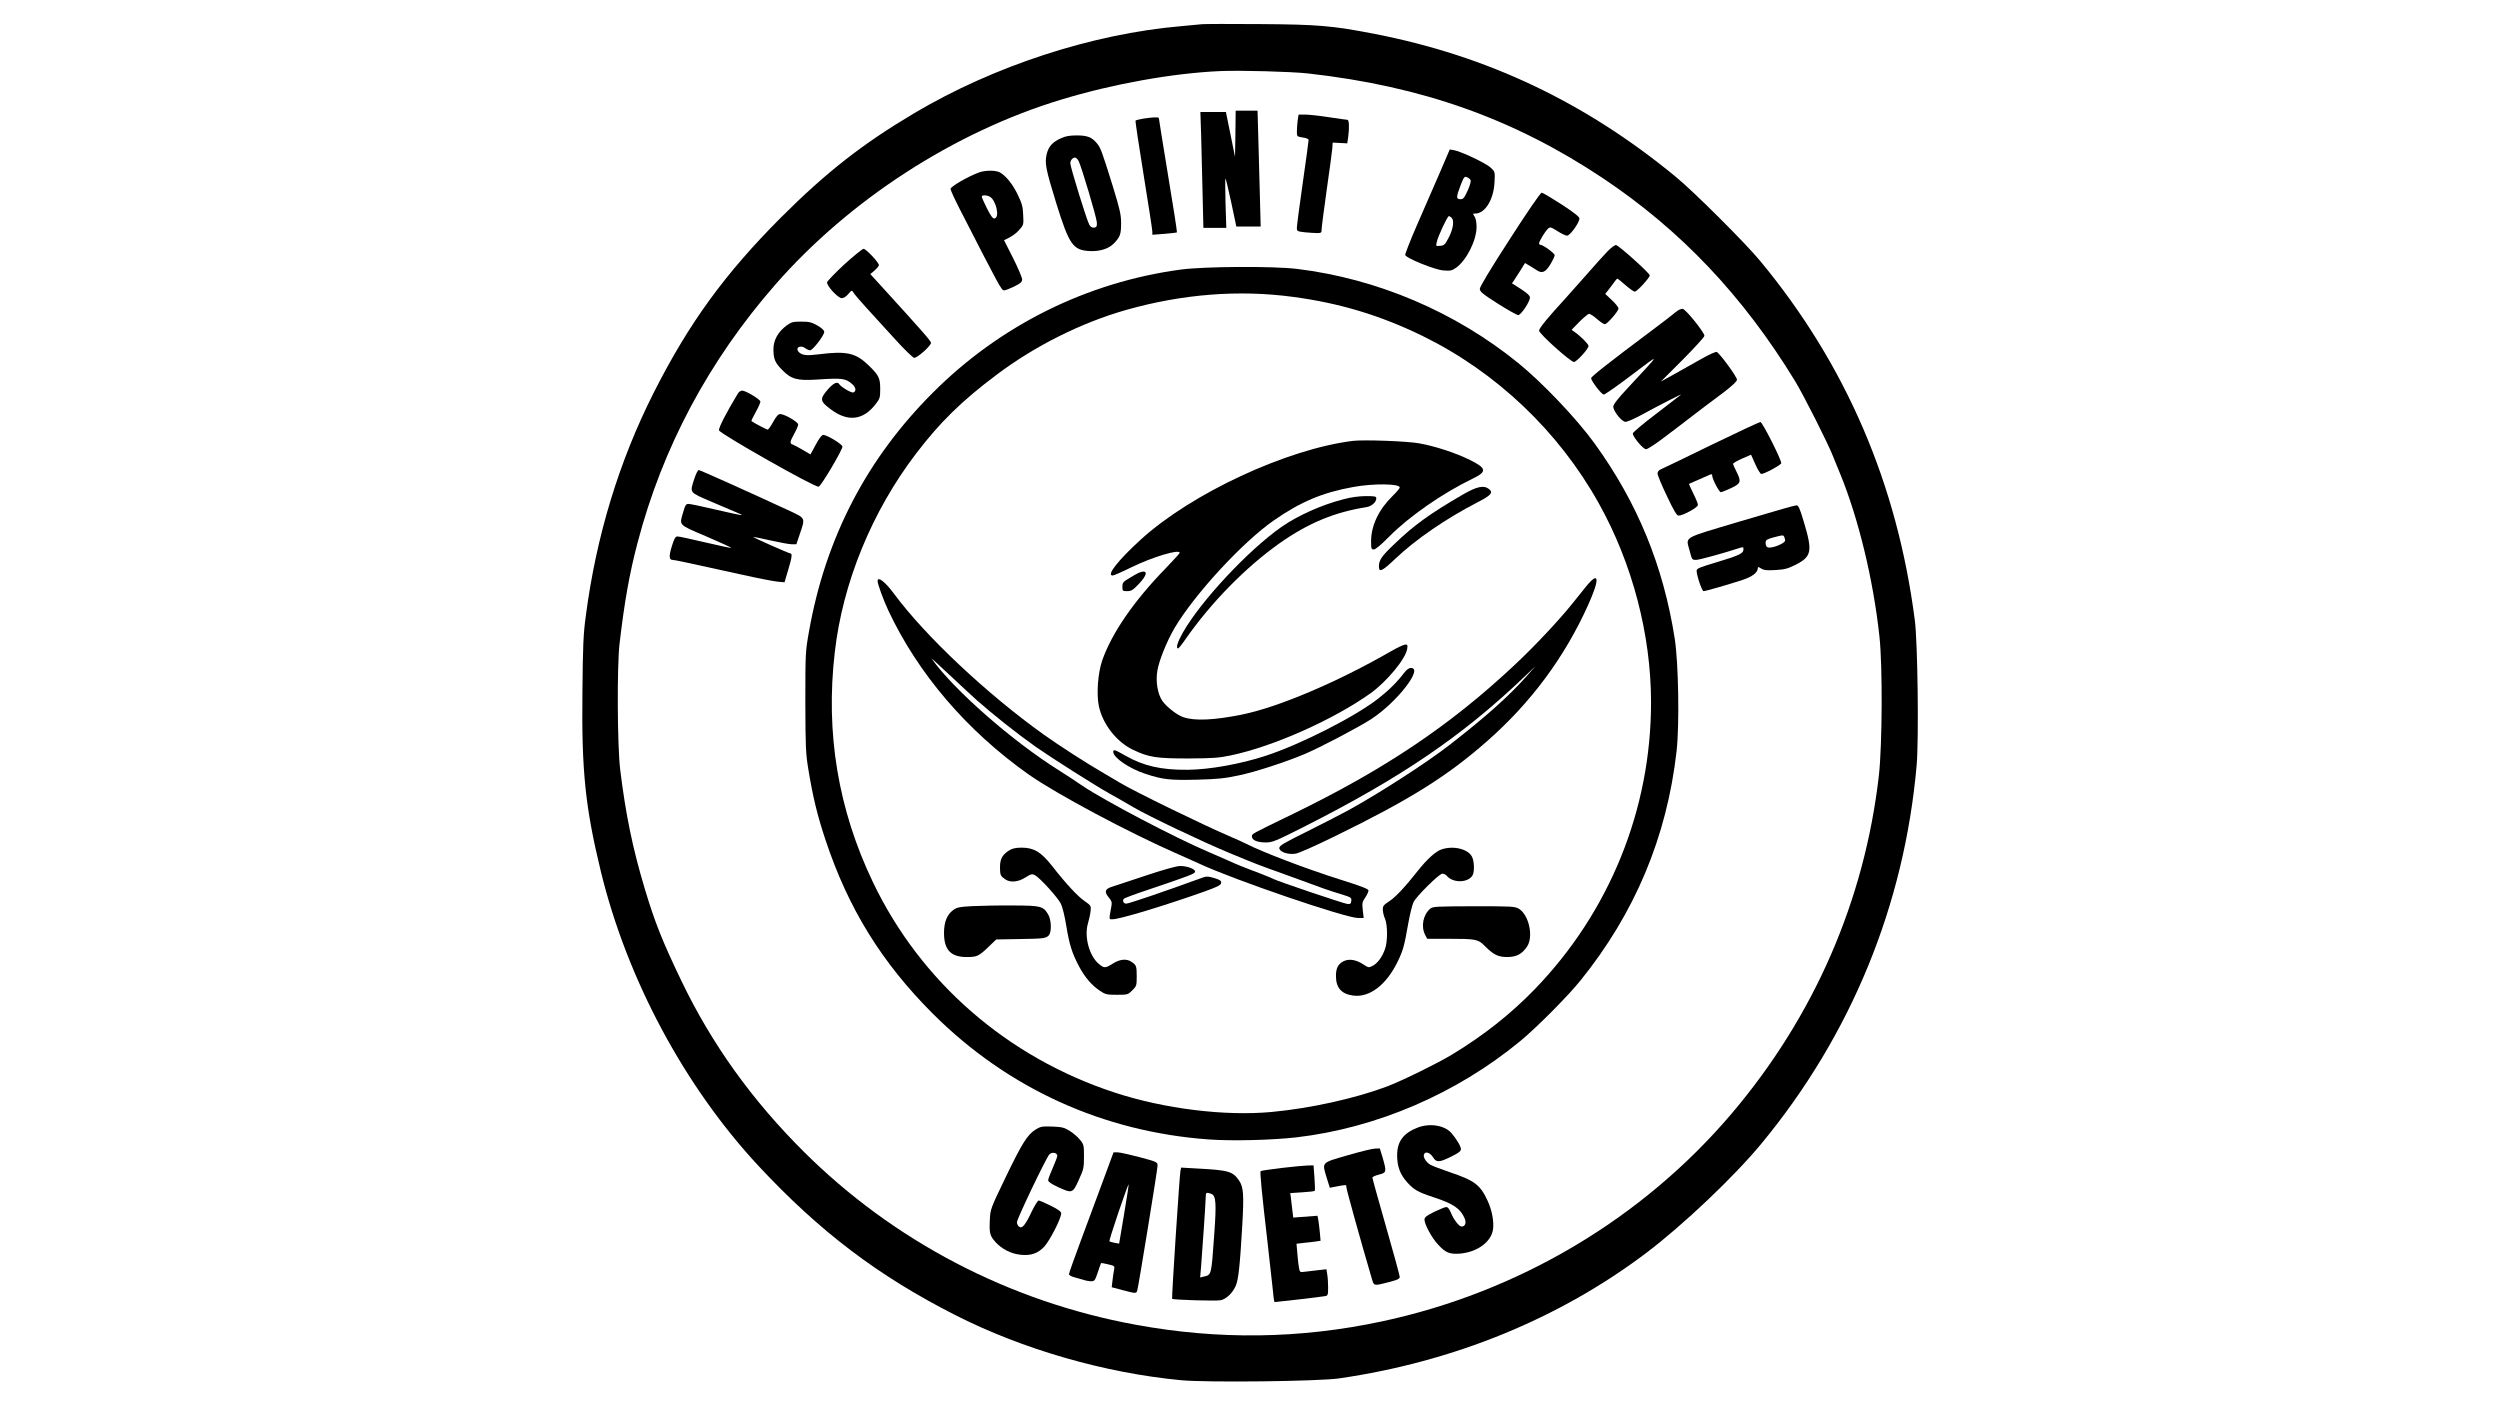
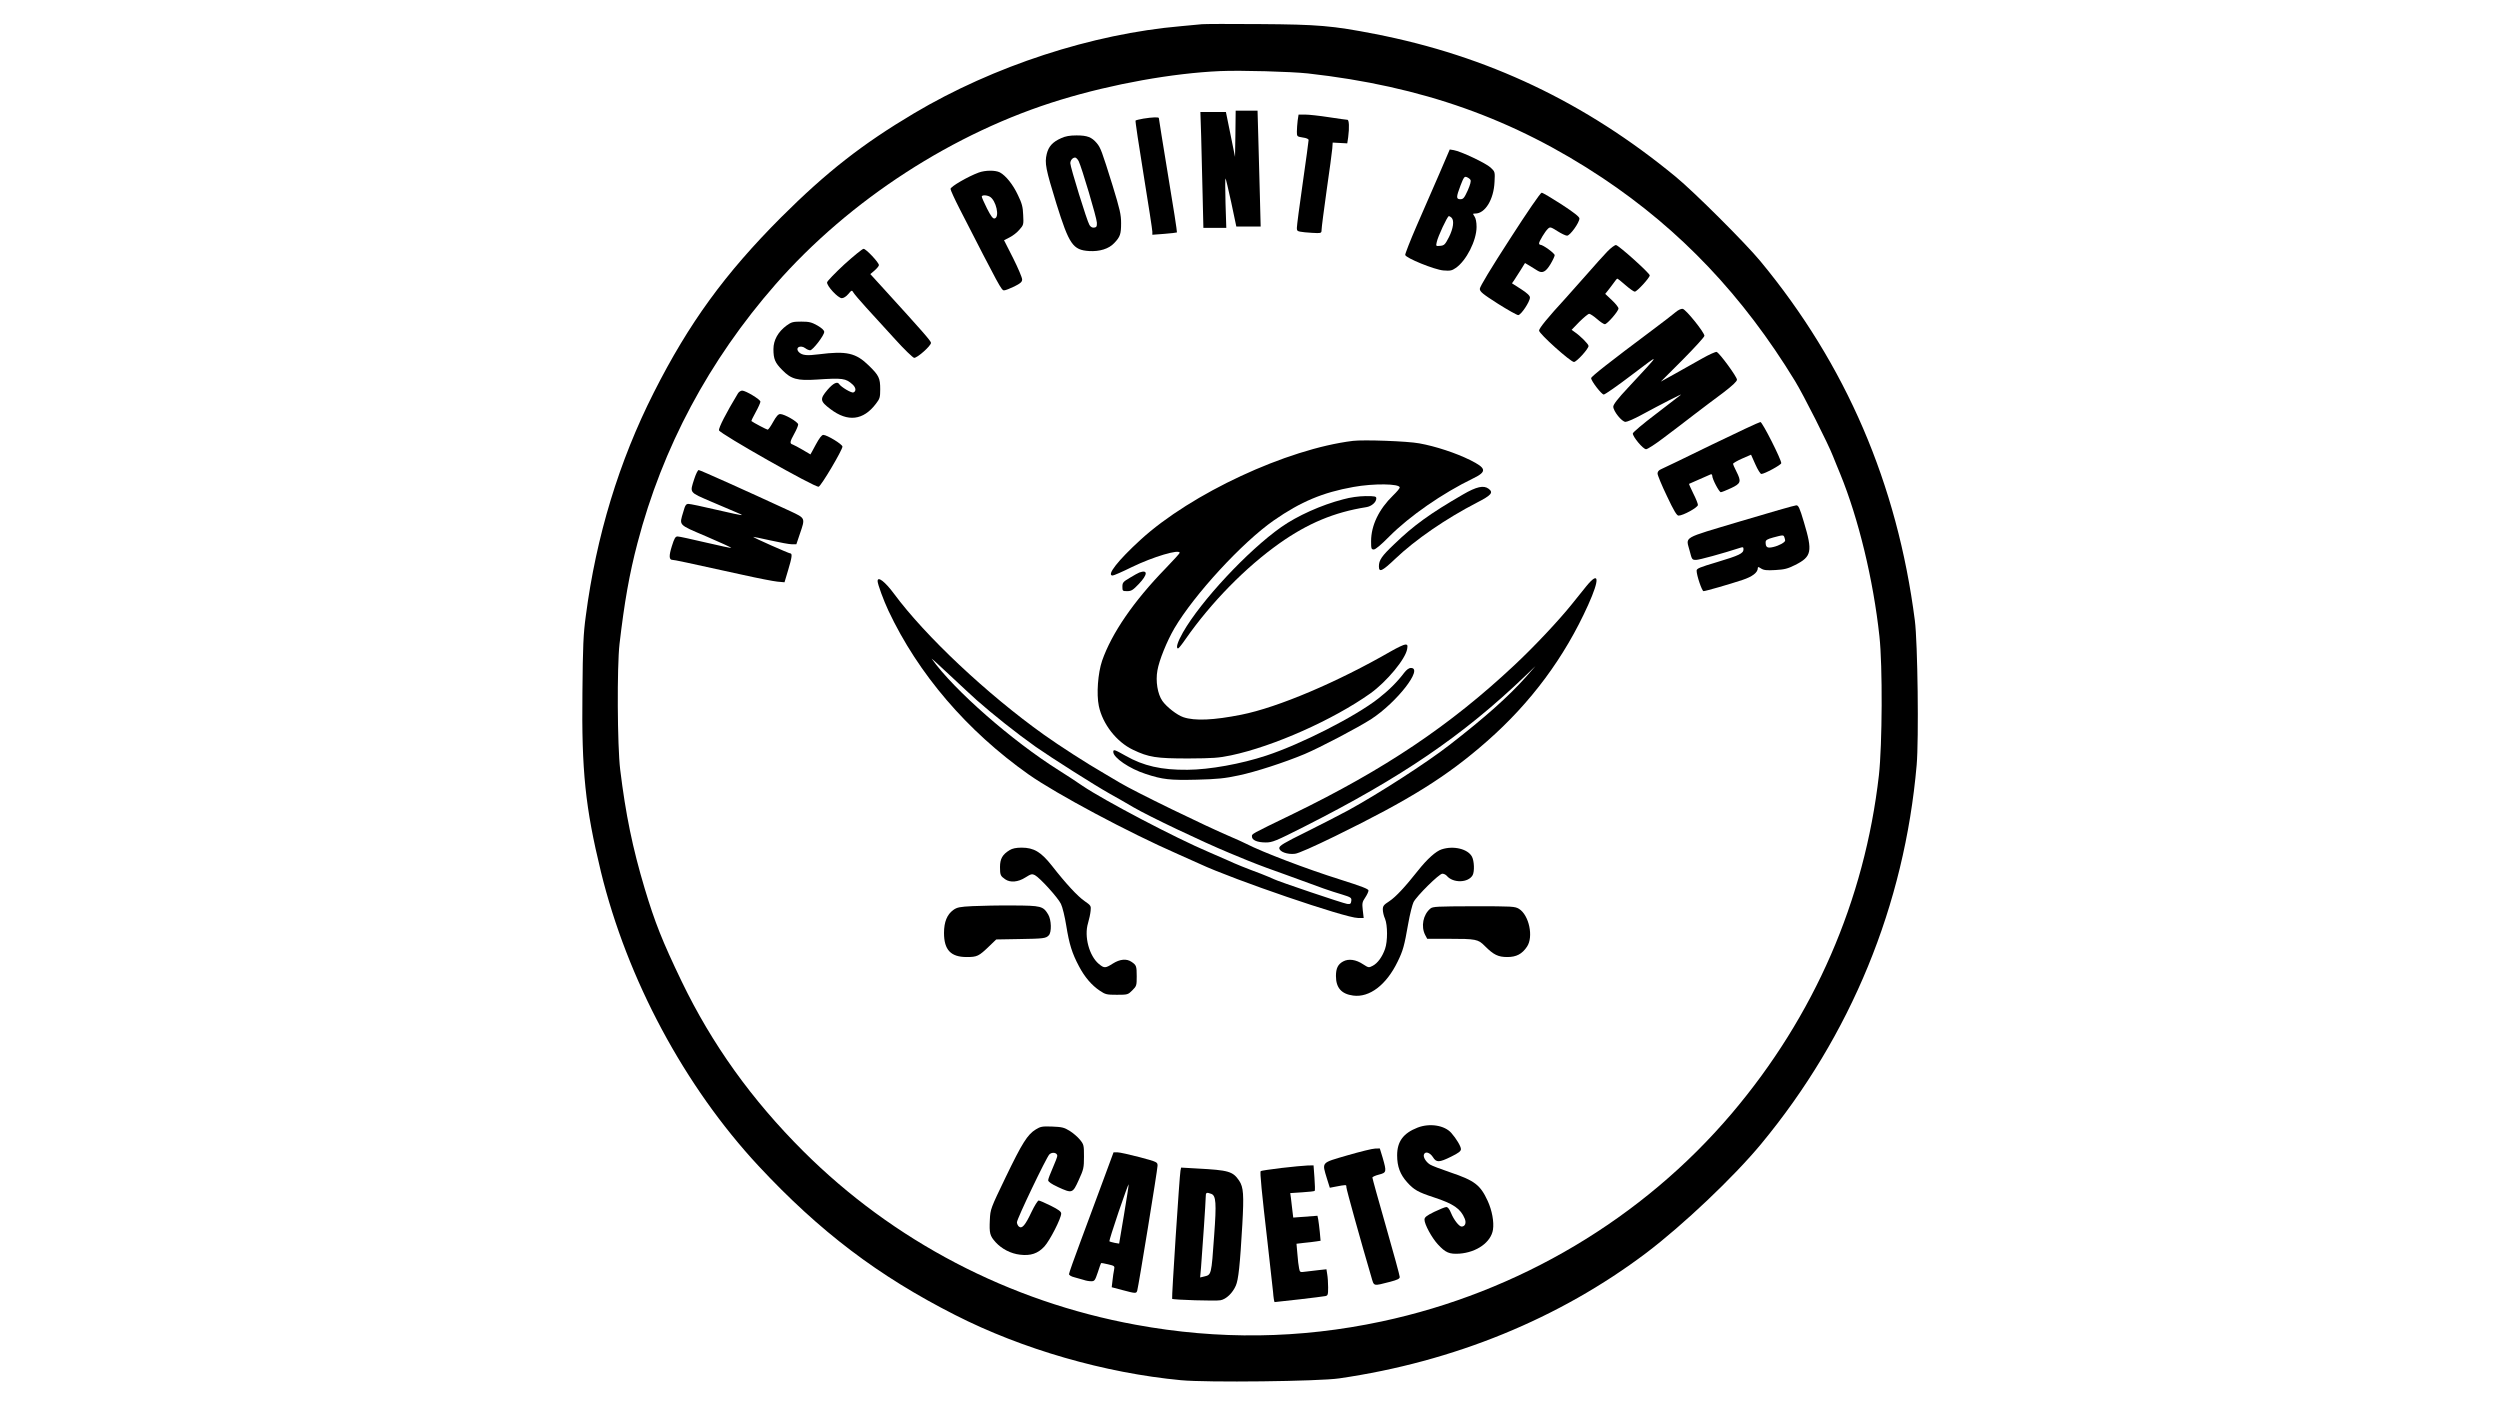
<svg xmlns="http://www.w3.org/2000/svg" version="1.0" width="1920" height="1080" viewBox="0 0 1920 1080" preserveAspectRatio="xMidYMid meet">
  <g transform="translate(0,1080) scale(0.1,-0.1)" fill="#000000" stroke="none">
    <path d="M9230 10614 c-19 -2 -91 -9 -160 -15 -683 -59 -1439 -306 -2050 -669 -399 -237 -674 -453 -1021 -799 -432 -433 -708 -812 -978 -1346 -267 -528 -442 -1103 -522 -1715 -19 -139 -23 -231 -26 -589 -7 -604 22 -881 142 -1376 202 -827 642 -1648 1211 -2260 469 -503 918 -844 1509 -1144 516 -263 1151 -446 1735 -501 197 -19 1060 -9 1215 14 881 128 1690 459 2359 964 281 213 671 582 882 837 689 833 1100 1833 1194 2910 17 194 8 941 -14 1110 -135 1049 -529 1965 -1187 2760 -114 138 -509 532 -649 647 -694 572 -1447 929 -2310 1097 -328 64 -436 73 -885 76 -225 2 -426 1 -445 -1z m815 -378 c876 -98 1579 -348 2263 -803 598 -399 1077 -903 1477 -1558 66 -108 255 -482 293 -580 11 -27 35 -88 55 -135 140 -342 254 -812 301 -1247 25 -225 22 -833 -4 -1067 -110 -961 -496 -1849 -1129 -2596 -685 -808 -1639 -1375 -2691 -1599 -629 -134 -1252 -142 -1888 -25 -972 178 -1861 643 -2553 1333 -396 395 -701 821 -934 1304 -149 310 -206 454 -284 714 -93 311 -146 569 -188 913 -22 181 -25 791 -5 965 37 318 76 540 138 775 192 734 549 1402 1060 1986 568 649 1371 1169 2191 1418 400 122 861 204 1223 220 160 7 545 -4 675 -18z" />
    <path d="M9488 9773 l-3 -178 -35 173 -35 172 -98 0 -98 0 6 -187 c3 -104 8 -304 11 -445 l6 -258 88 0 88 0 -6 190 c-3 105 -3 190 0 190 2 0 22 -83 44 -185 l39 -185 93 0 94 0 -6 233 c-4 127 -9 328 -12 445 l-6 212 -84 0 -84 0 -2 -177z" />
    <path d="M9966 9874 c-3 -26 -6 -64 -6 -85 0 -37 1 -38 45 -45 29 -4 45 -11 45 -20 0 -8 -20 -156 -45 -330 -25 -173 -45 -327 -45 -343 0 -27 2 -28 61 -35 34 -3 77 -6 95 -6 31 0 34 3 34 28 0 16 18 152 39 303 22 151 41 294 43 319 l3 45 56 -3 56 -3 7 47 c10 76 7 134 -6 134 -7 0 -71 9 -143 20 -71 11 -153 20 -181 20 l-51 0 -7 -46z" />
    <path d="M8781 9889 c-30 -5 -57 -12 -60 -15 -3 -2 25 -190 62 -417 37 -227 67 -423 67 -436 l0 -24 92 7 c51 4 94 9 97 11 2 3 -28 200 -68 437 -39 238 -71 436 -71 441 0 9 -49 7 -119 -4z" />
    <path d="M8150 9739 c-66 -29 -97 -64 -111 -121 -17 -72 -8 -115 74 -382 98 -314 127 -356 251 -364 81 -5 152 17 193 61 46 48 53 69 53 153 0 66 -9 105 -65 288 -84 269 -92 291 -122 327 -39 46 -73 59 -155 59 -52 0 -86 -6 -118 -21z m134 -176 c23 -47 139 -436 140 -473 1 -29 -3 -36 -21 -38 -14 -2 -27 5 -36 20 -18 27 -147 445 -147 474 0 23 18 44 37 44 7 0 19 -12 27 -27z" />
    <path d="M11053 9463 c-45 -103 -123 -282 -173 -397 -50 -115 -89 -216 -88 -224 5 -24 224 -113 293 -119 52 -4 65 -2 95 19 81 55 160 211 160 315 0 37 -6 67 -16 81 -14 21 -14 22 6 22 76 0 142 108 148 243 4 77 4 78 -30 110 -36 34 -229 125 -283 134 l-31 5 -81 -189z m240 -44 c6 -10 -1 -36 -21 -82 -26 -57 -34 -67 -56 -67 -34 0 -33 16 1 106 24 62 30 71 47 64 11 -4 24 -13 29 -21z m-145 -291 c22 -22 13 -83 -20 -149 -30 -58 -36 -64 -67 -67 -33 -3 -34 -3 -27 28 8 42 82 200 93 200 5 0 14 -5 21 -12z" />
    <path d="M7517 9475 c-82 -30 -217 -108 -217 -126 0 -9 32 -79 71 -155 306 -597 320 -624 340 -624 11 0 46 14 79 30 48 24 60 35 60 54 0 14 -31 87 -69 163 l-70 138 43 22 c24 12 58 38 75 59 32 36 33 39 29 113 -2 62 -10 90 -40 152 -38 82 -94 151 -139 175 -35 18 -112 17 -162 -1z m84 -185 c49 -27 79 -160 37 -168 -13 -2 -28 18 -58 77 -22 44 -40 85 -40 91 0 13 36 13 61 0z" />
    <path d="M11595 8963 c-145 -224 -230 -365 -230 -381 0 -22 21 -39 138 -114 76 -48 147 -88 157 -88 21 0 90 103 90 135 0 14 -21 34 -69 65 l-69 44 18 26 c9 14 32 49 50 78 l32 52 37 -22 c20 -12 46 -28 58 -36 38 -24 64 -11 100 48 18 30 33 62 33 70 0 15 -90 80 -110 80 -5 0 -10 5 -10 11 0 15 47 93 68 112 17 16 22 14 73 -18 30 -19 63 -35 74 -35 23 0 95 100 95 132 0 13 -41 45 -137 108 -76 49 -145 90 -153 90 -9 0 -110 -147 -245 -357z" />
    <path d="M12344 8868 c-28 -29 -100 -109 -160 -178 -60 -68 -132 -149 -160 -180 -136 -148 -204 -231 -204 -249 0 -24 242 -241 268 -241 20 0 112 101 112 123 0 14 -62 77 -108 108 l-22 16 60 62 c34 33 67 61 75 61 7 0 35 -18 60 -40 25 -22 52 -40 60 -40 18 0 105 100 105 121 0 9 -23 38 -51 64 l-51 48 21 26 c12 14 31 41 44 58 12 18 25 33 28 33 3 0 32 -22 63 -50 31 -27 63 -50 71 -50 17 0 115 107 115 125 0 17 -236 229 -259 233 -9 1 -39 -21 -67 -50z" />
    <path d="M6485 8770 c-71 -66 -131 -128 -133 -138 -4 -27 84 -122 113 -122 14 0 34 13 50 32 25 30 28 31 38 13 5 -10 51 -64 101 -119 50 -54 149 -163 219 -240 70 -78 137 -142 147 -144 22 -4 130 92 130 115 0 14 -69 92 -352 403 l-114 125 33 28 c18 16 33 34 33 41 0 20 -100 126 -118 125 -9 0 -75 -54 -147 -119z" />
-     <path d="M9070 8730 c-722 -97 -1388 -428 -1905 -945 -509 -508 -825 -1117 -952 -1835 -27 -151 -28 -164 -28 -540 1 -349 3 -397 23 -518 35 -213 69 -354 132 -543 175 -527 432 -942 824 -1334 575 -574 1308 -908 2121 -966 181 -13 484 -5 670 16 618 72 1231 336 1720 739 124 102 368 347 464 467 417 517 662 1100 737 1759 23 204 15 677 -14 865 -88 562 -287 1045 -616 1500 -135 187 -399 465 -586 617 -484 393 -1083 648 -1700 723 -184 22 -708 19 -890 -5z m860 -210 c361 -48 673 -143 995 -300 566 -277 1046 -733 1354 -1286 258 -462 401 -1009 401 -1529 0 -822 -319 -1608 -892 -2201 -185 -191 -391 -354 -633 -501 -112 -68 -380 -200 -500 -246 -243 -92 -589 -169 -890 -197 -359 -33 -822 24 -1204 149 -824 270 -1490 849 -1857 1616 -267 558 -365 1145 -293 1765 61 536 286 1084 627 1530 182 238 347 400 612 599 298 225 655 403 1000 501 431 122 865 156 1280 100z" />
    <path d="M10390 7414 c-506 -62 -1242 -404 -1630 -759 -174 -159 -265 -275 -215 -275 9 0 75 29 148 65 163 79 367 140 367 109 0 -4 -49 -58 -109 -120 -246 -253 -414 -499 -487 -709 -32 -95 -44 -255 -25 -347 29 -139 136 -276 262 -336 121 -58 179 -67 424 -67 191 1 234 4 330 24 326 69 784 273 1070 476 125 90 270 264 282 341 5 29 3 34 -14 34 -11 0 -60 -23 -109 -51 -411 -237 -869 -432 -1151 -488 -211 -42 -357 -49 -445 -19 -48 16 -129 79 -161 125 -37 53 -53 152 -38 234 13 78 73 225 130 323 153 260 522 661 765 830 206 143 375 214 610 256 154 28 356 26 356 -4 0 -7 -23 -34 -51 -61 -109 -106 -169 -230 -169 -352 0 -57 2 -63 21 -63 13 0 57 37 117 98 157 158 409 333 646 448 107 52 103 78 -24 141 -106 53 -266 106 -390 128 -92 17 -425 29 -510 19z" />
    <path d="M11235 7002 c-252 -146 -377 -236 -528 -382 -96 -91 -117 -122 -117 -170 0 -49 25 -37 123 56 157 150 392 311 630 434 111 57 128 77 90 106 -38 29 -93 17 -198 -44z" />
    <path d="M10315 6965 c-167 -43 -353 -127 -475 -213 -256 -180 -617 -567 -755 -809 -41 -72 -57 -123 -37 -123 4 0 31 33 58 73 195 279 460 550 720 734 218 154 421 239 667 278 40 6 77 38 77 67 0 16 -9 18 -82 18 -54 -1 -115 -9 -173 -25z" />
    <path d="M8750 6403 c-8 -3 -41 -21 -72 -40 -53 -31 -58 -38 -58 -69 0 -33 2 -34 37 -34 32 0 44 8 90 56 68 72 70 111 3 87z" />
    <path d="M12183 6298 c-28 -35 -78 -97 -111 -138 -102 -127 -290 -327 -442 -469 -495 -464 -995 -799 -1700 -1142 -332 -161 -315 -152 -315 -174 0 -27 40 -45 106 -45 51 0 74 9 301 124 744 377 1214 697 1692 1155 l79 76 -72 -82 c-133 -150 -316 -313 -591 -526 -175 -136 -543 -373 -775 -500 -66 -36 -213 -111 -325 -167 -172 -85 -205 -105 -205 -123 0 -28 62 -51 120 -44 25 2 144 55 310 136 572 280 858 458 1166 729 336 295 595 644 776 1046 91 202 85 265 -14 144z" />
    <path d="M6740 6337 c0 -23 46 -148 83 -227 229 -486 603 -923 1077 -1258 212 -149 766 -445 1145 -611 77 -34 154 -68 170 -76 259 -121 1118 -415 1214 -415 l44 0 -7 60 c-6 54 -4 63 19 97 14 21 25 45 25 54 0 12 -53 32 -217 84 -258 81 -596 210 -723 275 -24 12 -74 35 -110 50 -203 86 -749 352 -860 419 -25 15 -79 47 -120 71 -137 79 -343 212 -465 299 -434 310 -908 755 -1149 1081 -69 93 -126 137 -126 97z m760 -913 c123 -109 308 -256 455 -360 117 -82 454 -296 565 -358 58 -32 141 -80 185 -106 124 -72 530 -265 735 -350 25 -10 85 -35 133 -55 49 -20 119 -47 155 -60 37 -13 103 -37 147 -53 304 -112 327 -120 433 -152 68 -21 73 -25 70 -49 -3 -22 -7 -26 -32 -23 -30 4 -531 173 -565 191 -11 6 -55 24 -98 41 -111 41 -202 78 -248 100 -22 10 -89 39 -149 65 -258 109 -805 397 -971 509 -49 34 -132 88 -183 120 -357 224 -806 617 -976 856 -6 8 57 -48 139 -126 83 -78 175 -163 205 -190z" />
    <path d="M10784 5633 c-52 -69 -118 -135 -199 -198 -176 -138 -595 -351 -860 -438 -193 -64 -437 -108 -605 -109 -201 -2 -339 30 -474 107 -87 49 -96 52 -96 30 0 -44 125 -129 249 -169 131 -43 186 -49 393 -44 158 4 216 10 322 33 125 26 351 99 506 164 118 50 410 203 512 269 196 128 402 392 304 392 -16 0 -33 -13 -52 -37z" />
    <path d="M7754 4271 c-55 -33 -74 -67 -74 -130 0 -62 4 -69 40 -94 39 -27 99 -22 155 14 43 27 51 29 73 18 39 -21 178 -174 200 -221 12 -24 30 -99 41 -168 23 -142 44 -210 97 -310 44 -84 98 -147 161 -189 43 -29 53 -31 131 -31 82 0 85 1 118 34 33 33 34 37 34 108 0 79 -3 86 -40 111 -38 26 -89 21 -143 -13 -58 -37 -67 -37 -108 -3 -74 62 -114 211 -83 313 9 30 18 73 20 95 4 38 2 41 -47 75 -53 37 -141 131 -251 272 -83 105 -138 138 -232 138 -42 0 -71 -6 -92 -19z" />
    <path d="M11072 4277 c-44 -14 -111 -74 -180 -161 -102 -129 -173 -205 -223 -238 -42 -27 -49 -36 -49 -63 0 -18 7 -50 17 -71 20 -49 21 -173 0 -232 -21 -60 -56 -109 -94 -129 -31 -16 -32 -16 -74 11 -55 37 -112 45 -154 22 -40 -22 -55 -53 -55 -112 0 -90 42 -138 132 -150 125 -17 255 81 342 261 41 84 51 119 81 291 13 74 32 148 41 166 25 48 197 218 221 218 11 0 26 -7 34 -16 48 -58 166 -55 199 5 15 29 12 108 -5 141 -31 60 -141 87 -233 57z" />
-     <path d="M8795 4074 c-121 -40 -238 -79 -260 -86 -49 -16 -55 -38 -20 -80 22 -26 26 -38 21 -65 -20 -113 -21 -103 9 -103 53 0 398 104 705 213 100 36 126 49 128 65 3 17 -6 24 -51 38 -46 14 -60 15 -88 5 -297 -108 -569 -201 -590 -201 -21 0 -32 25 -16 39 7 5 86 35 177 65 317 107 365 125 368 140 5 21 -60 46 -117 45 -28 -1 -132 -30 -266 -75z" />
    <path d="M7470 3841 c-100 -5 -120 -9 -149 -30 -47 -34 -71 -91 -71 -176 0 -130 52 -185 174 -185 81 0 93 6 174 84 l53 51 172 3 c191 3 209 5 231 28 24 23 21 120 -4 161 -39 64 -53 68 -270 69 -107 1 -247 -2 -310 -5z" />
    <path d="M10985 3822 c-56 -47 -73 -137 -40 -202 l16 -30 162 0 c214 0 229 -3 281 -56 67 -67 102 -84 172 -84 70 0 113 23 151 79 52 76 16 243 -61 291 -32 19 -49 20 -347 20 -282 -1 -316 -2 -334 -18z" />
    <path d="M12868 8402 c-18 -16 -98 -77 -178 -137 -325 -243 -470 -357 -470 -369 0 -22 80 -126 97 -126 9 0 107 68 217 152 225 170 228 179 -31 -100 -79 -84 -113 -129 -113 -145 0 -35 66 -117 94 -117 13 0 63 22 112 48 168 91 329 173 313 160 -9 -7 -95 -74 -192 -148 -98 -74 -177 -141 -177 -149 0 -26 79 -121 102 -121 11 0 73 40 137 89 64 48 168 127 231 176 63 48 163 124 223 168 72 55 107 88 107 101 0 22 -133 204 -156 213 -7 3 -58 -20 -111 -50 -54 -30 -147 -83 -208 -117 l-110 -61 168 168 c92 93 167 175 167 184 0 26 -143 204 -167 207 -12 2 -35 -9 -55 -26z" />
    <path d="M6041 8300 c-65 -48 -101 -112 -101 -181 0 -76 12 -105 68 -161 68 -70 115 -83 266 -73 198 13 221 10 274 -38 26 -24 29 -52 6 -61 -15 -6 -95 42 -109 64 -14 23 -46 7 -90 -44 -60 -71 -58 -87 23 -148 133 -101 252 -87 349 41 30 39 33 49 33 112 0 85 -10 106 -87 181 -100 98 -171 114 -384 87 -93 -12 -128 -8 -153 16 -33 34 10 60 50 30 10 -8 26 -15 36 -15 20 0 108 114 108 141 0 12 -18 29 -52 49 -45 25 -63 30 -124 30 -63 0 -76 -3 -113 -30z" />
    <path d="M5667 7778 c-90 -149 -149 -264 -145 -283 5 -25 735 -439 765 -433 18 3 183 282 183 308 0 18 -119 90 -147 90 -12 0 -31 -25 -58 -75 -22 -41 -40 -75 -41 -75 -1 0 -28 16 -59 35 -32 19 -67 37 -77 41 -24 7 -23 20 12 83 17 30 30 62 30 71 0 19 -105 80 -138 80 -15 0 -30 -17 -54 -60 -18 -33 -37 -60 -42 -60 -7 0 -110 54 -125 66 -2 2 13 33 33 69 20 36 36 72 36 80 0 17 -113 85 -140 85 -11 0 -26 -10 -33 -22z" />
-     <path d="M13145 7384 c-198 -97 -372 -181 -387 -187 -19 -8 -28 -19 -28 -34 0 -12 32 -90 72 -173 53 -113 76 -150 89 -150 35 0 149 63 149 82 0 10 -16 50 -36 89 -19 39 -34 72 -32 73 3 2 144 64 166 73 6 3 12 -2 12 -11 0 -25 53 -126 66 -126 6 0 42 14 78 31 77 36 81 50 41 129 -14 27 -25 53 -25 58 0 5 31 23 69 40 l69 30 33 -74 c18 -41 39 -74 46 -74 24 0 153 70 153 83 1 27 -145 316 -160 316 -8 0 -177 -79 -375 -175z" />
+     <path d="M13145 7384 c-198 -97 -372 -181 -387 -187 -19 -8 -28 -19 -28 -34 0 -12 32 -90 72 -173 53 -113 76 -150 89 -150 35 0 149 63 149 82 0 10 -16 50 -36 89 -19 39 -34 72 -32 73 3 2 144 64 166 73 6 3 12 -2 12 -11 0 -25 53 -126 66 -126 6 0 42 14 78 31 77 36 81 50 41 129 -14 27 -25 53 -25 58 0 5 31 23 69 40 l69 30 33 -74 c18 -41 39 -74 46 -74 24 0 153 70 153 83 1 27 -145 316 -160 316 -8 0 -177 -79 -375 -175" />
    <path d="M5332 7122 c-35 -110 -42 -100 131 -175 83 -36 171 -73 195 -83 24 -9 41 -18 39 -20 -2 -2 -90 16 -195 41 -105 25 -202 45 -214 45 -19 0 -26 -9 -40 -60 -32 -108 -43 -96 177 -190 107 -46 193 -85 191 -88 -2 -2 -91 17 -198 42 -106 25 -202 46 -214 46 -17 0 -25 -13 -44 -74 -24 -76 -22 -106 5 -106 15 0 90 -16 540 -115 116 -26 235 -49 265 -52 l55 -5 28 94 c30 99 33 128 16 128 -11 0 -289 123 -285 127 1 1 60 -11 131 -27 72 -16 146 -30 166 -30 l35 0 27 80 c42 123 44 119 -75 175 -318 147 -691 315 -702 315 -7 0 -22 -31 -34 -68z" />
    <path d="M13368 6797 c-460 -138 -420 -114 -391 -229 17 -66 18 -68 49 -68 24 0 200 48 342 94 18 6 22 4 22 -13 0 -31 -33 -47 -203 -98 -134 -40 -157 -49 -157 -66 0 -36 41 -157 53 -157 16 0 200 53 299 86 76 25 118 57 118 91 0 11 5 10 25 -3 20 -13 43 -16 109 -12 71 4 95 10 153 39 127 64 135 103 67 329 -33 111 -42 130 -59 129 -11 0 -203 -55 -427 -122z m336 -123 c3 -9 6 -20 6 -25 0 -14 -47 -40 -91 -50 -46 -11 -59 -3 -59 36 0 17 11 24 58 37 76 20 79 21 86 2z" />
    <path d="M10887 2140 c-110 -43 -157 -107 -157 -213 0 -86 23 -147 77 -207 52 -58 84 -76 203 -115 153 -50 208 -88 239 -164 14 -33 3 -61 -24 -61 -19 0 -60 52 -81 104 -12 30 -25 46 -36 46 -10 0 -51 -17 -93 -37 -61 -30 -75 -42 -75 -60 0 -36 56 -139 103 -190 59 -64 88 -76 166 -71 133 10 242 88 257 184 9 60 -7 148 -41 222 -56 121 -99 155 -286 218 -74 25 -144 52 -156 60 -32 20 -55 58 -47 78 10 26 46 15 69 -21 26 -42 47 -42 140 4 57 28 75 42 75 58 0 21 -36 81 -74 124 -52 59 -166 77 -259 41z" />
    <path d="M7955 2126 c-64 -39 -105 -105 -231 -366 -117 -243 -118 -246 -122 -328 -5 -104 0 -123 45 -173 47 -51 116 -87 187 -95 82 -10 137 9 187 63 42 46 129 216 129 253 0 15 -20 30 -80 60 -44 22 -86 40 -93 40 -7 0 -32 -40 -55 -88 -48 -102 -73 -132 -97 -112 -8 7 -15 22 -15 33 0 26 225 496 249 521 21 21 61 14 61 -11 0 -8 -16 -50 -35 -93 -19 -43 -35 -85 -35 -94 0 -12 25 -29 74 -52 111 -51 114 -50 161 54 37 81 40 93 40 179 0 87 -1 93 -31 130 -17 21 -53 52 -79 68 -42 26 -59 30 -134 33 -77 3 -90 0 -126 -22z" />
    <path d="M10348 1927 c-205 -60 -196 -49 -157 -179 l22 -70 36 7 c95 18 91 18 91 -2 0 -17 115 -429 191 -687 23 -78 11 -74 146 -40 56 15 73 23 73 37 0 10 -47 183 -105 385 -58 202 -105 372 -105 378 0 6 23 16 50 23 59 15 60 21 29 129 l-22 72 -36 -1 c-20 0 -116 -24 -213 -52z" />
    <path d="M8470 1728 c-46 -123 -123 -330 -171 -461 -49 -131 -89 -244 -89 -252 0 -8 17 -19 43 -25 23 -6 55 -15 71 -20 16 -6 41 -10 57 -10 25 0 29 6 50 68 12 37 23 69 25 71 2 2 26 -2 54 -9 51 -12 52 -13 46 -43 -4 -17 -9 -54 -12 -82 l-6 -51 83 -22 c101 -27 106 -27 113 -4 10 34 156 930 156 959 0 28 -1 29 -138 66 -77 20 -153 37 -169 37 l-31 0 -82 -222z m163 -253 l-38 -226 -35 6 c-19 4 -37 9 -40 12 -2 2 29 103 70 223 41 120 76 217 78 215 2 -2 -14 -105 -35 -230z" />
    <path d="M9842 1830 c-84 -10 -156 -21 -160 -24 -7 -8 8 -162 53 -551 19 -165 38 -335 42 -377 3 -43 9 -78 12 -78 14 0 368 41 389 46 20 4 22 10 22 67 0 34 -3 79 -7 101 l-6 38 -56 -6 c-31 -3 -77 -9 -102 -12 -45 -6 -46 -6 -52 25 -4 17 -10 67 -13 110 l-7 79 59 7 c33 3 74 8 93 11 l33 5 -6 67 c-4 37 -9 80 -12 96 l-6 29 -93 -7 -93 -7 -7 58 c-3 32 -8 74 -11 94 l-5 36 91 6 c51 3 94 8 97 11 3 3 2 48 -2 101 l-7 95 -46 -1 c-26 -1 -116 -9 -200 -19z" />
    <path d="M9066 1809 c-7 -32 -69 -980 -64 -984 8 -8 336 -18 371 -11 44 8 93 55 118 112 20 45 32 155 50 469 13 230 9 287 -24 337 -49 72 -79 81 -324 94 l-122 7 -5 -24z m237 -178 c36 -14 40 -70 22 -316 -22 -313 -21 -305 -79 -319 l-29 -7 7 78 c11 138 36 507 36 541 0 34 5 37 43 23z" />
  </g>
</svg>